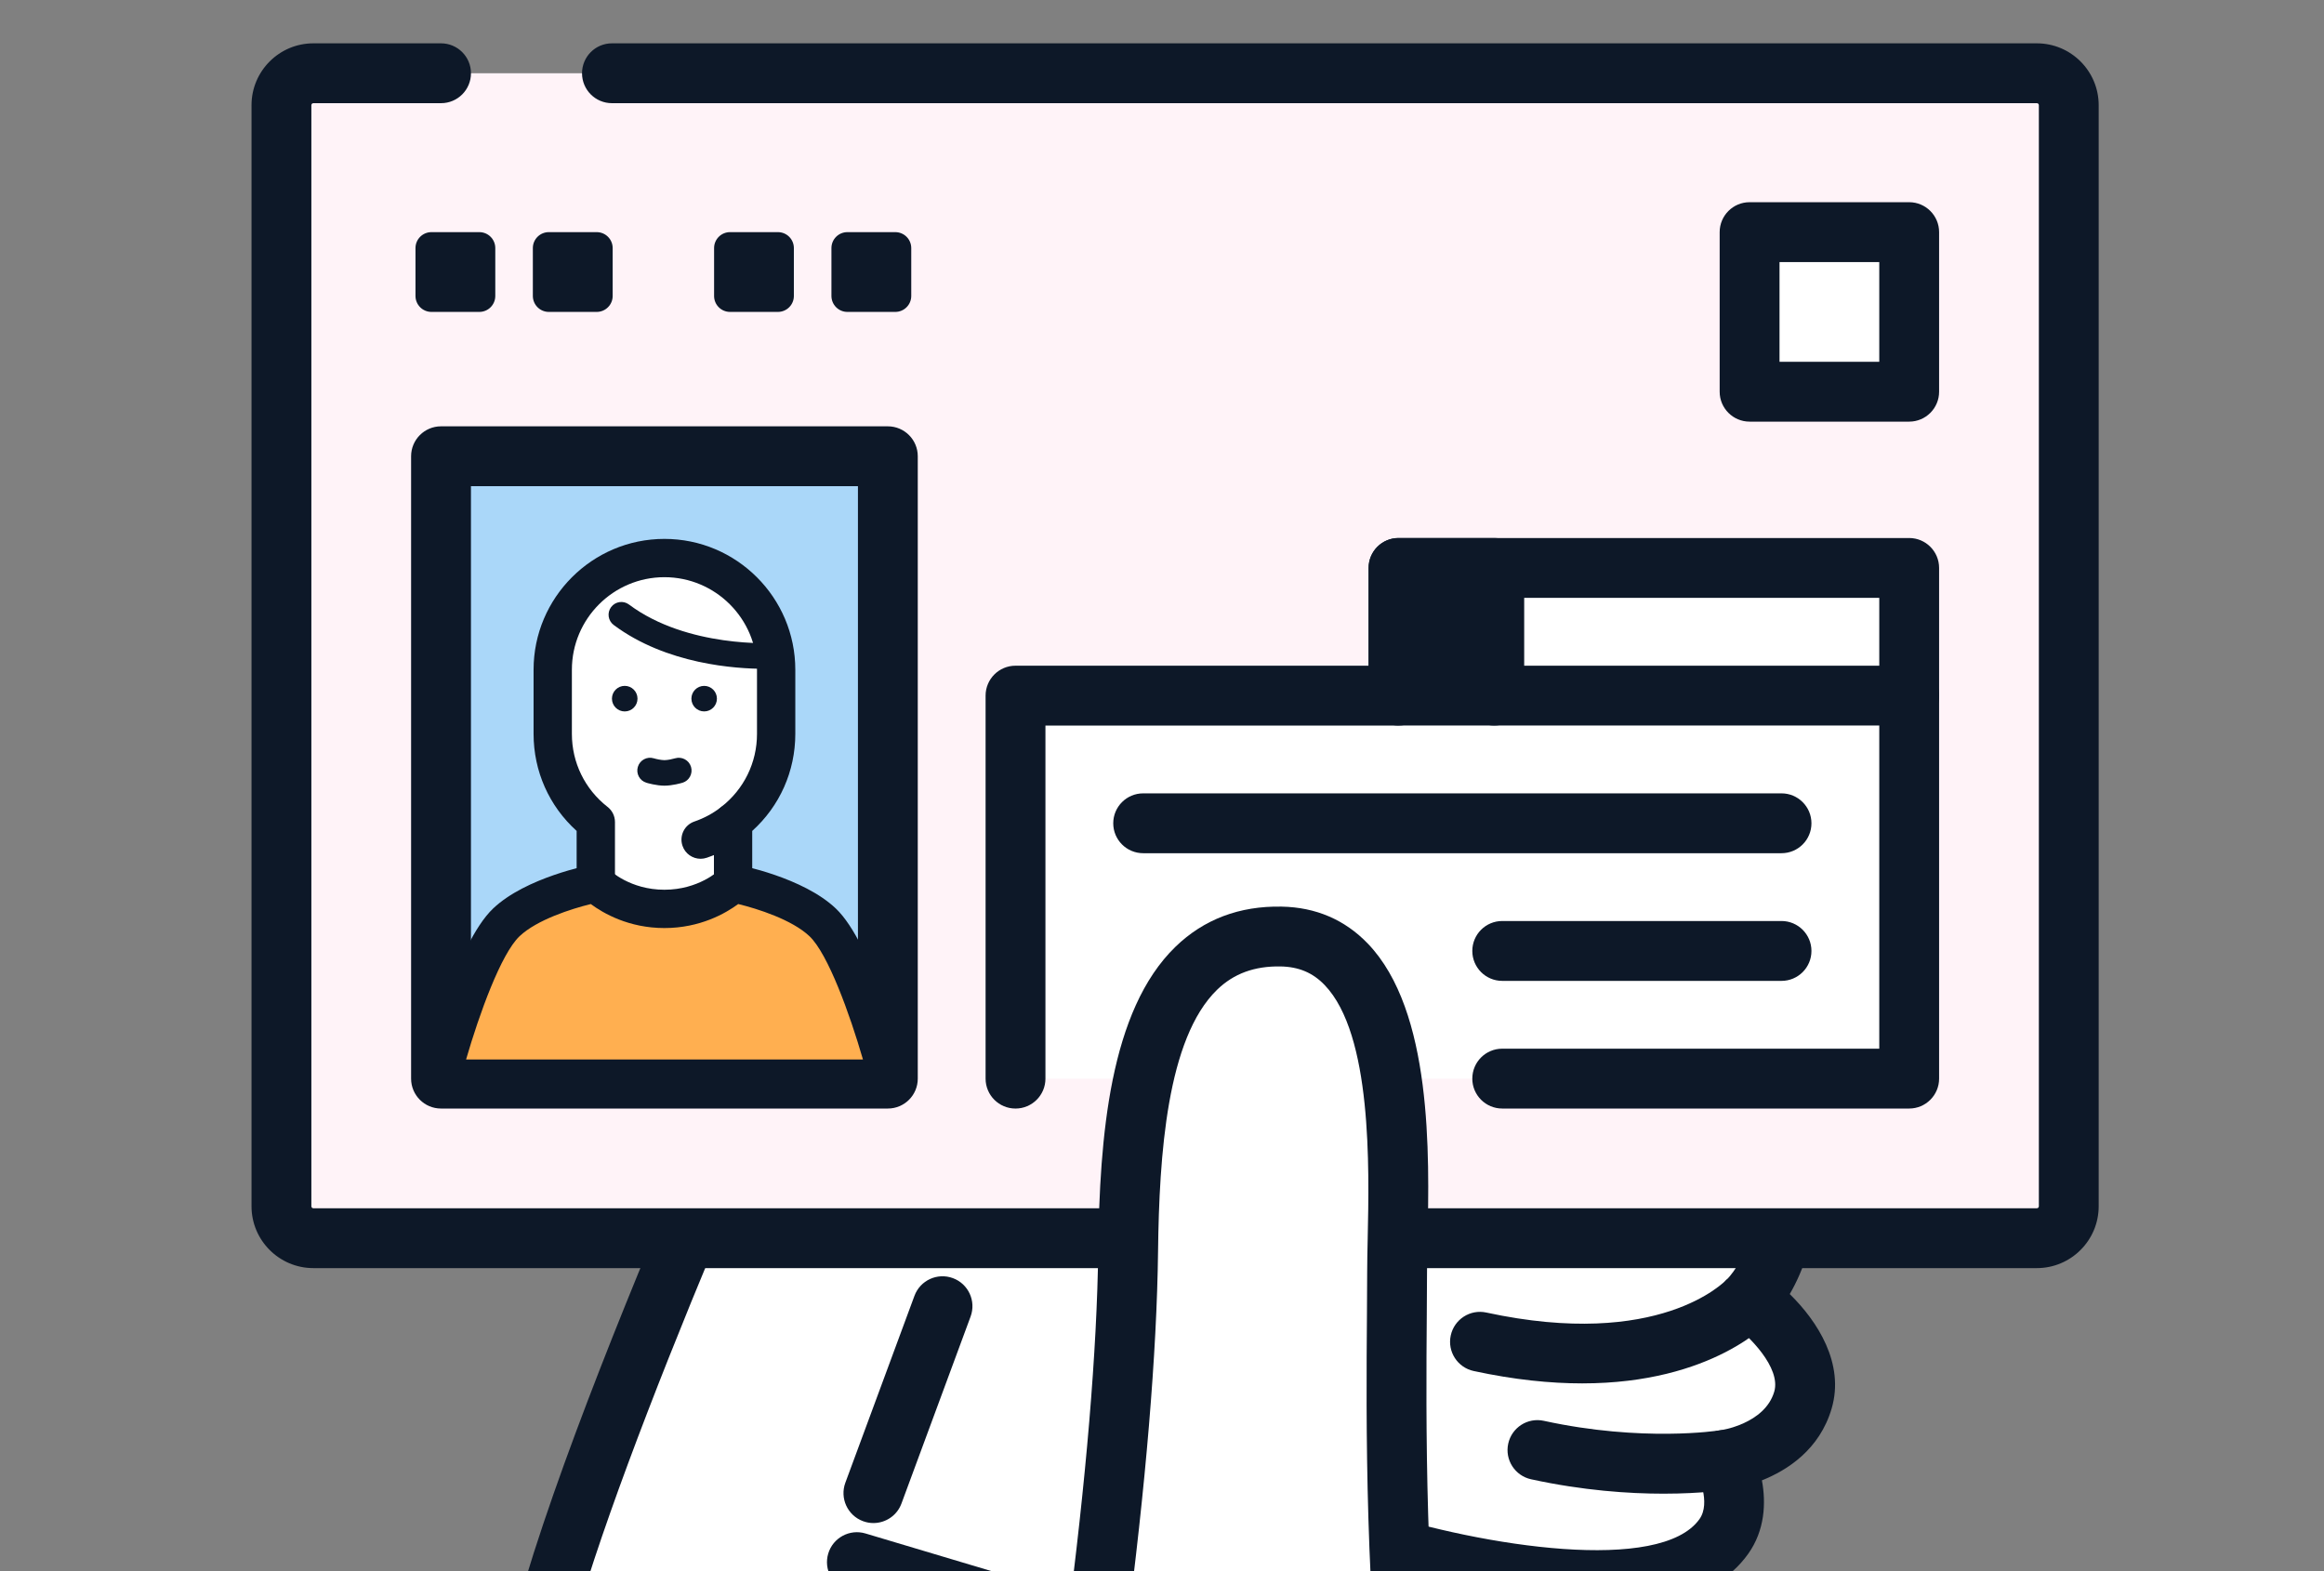
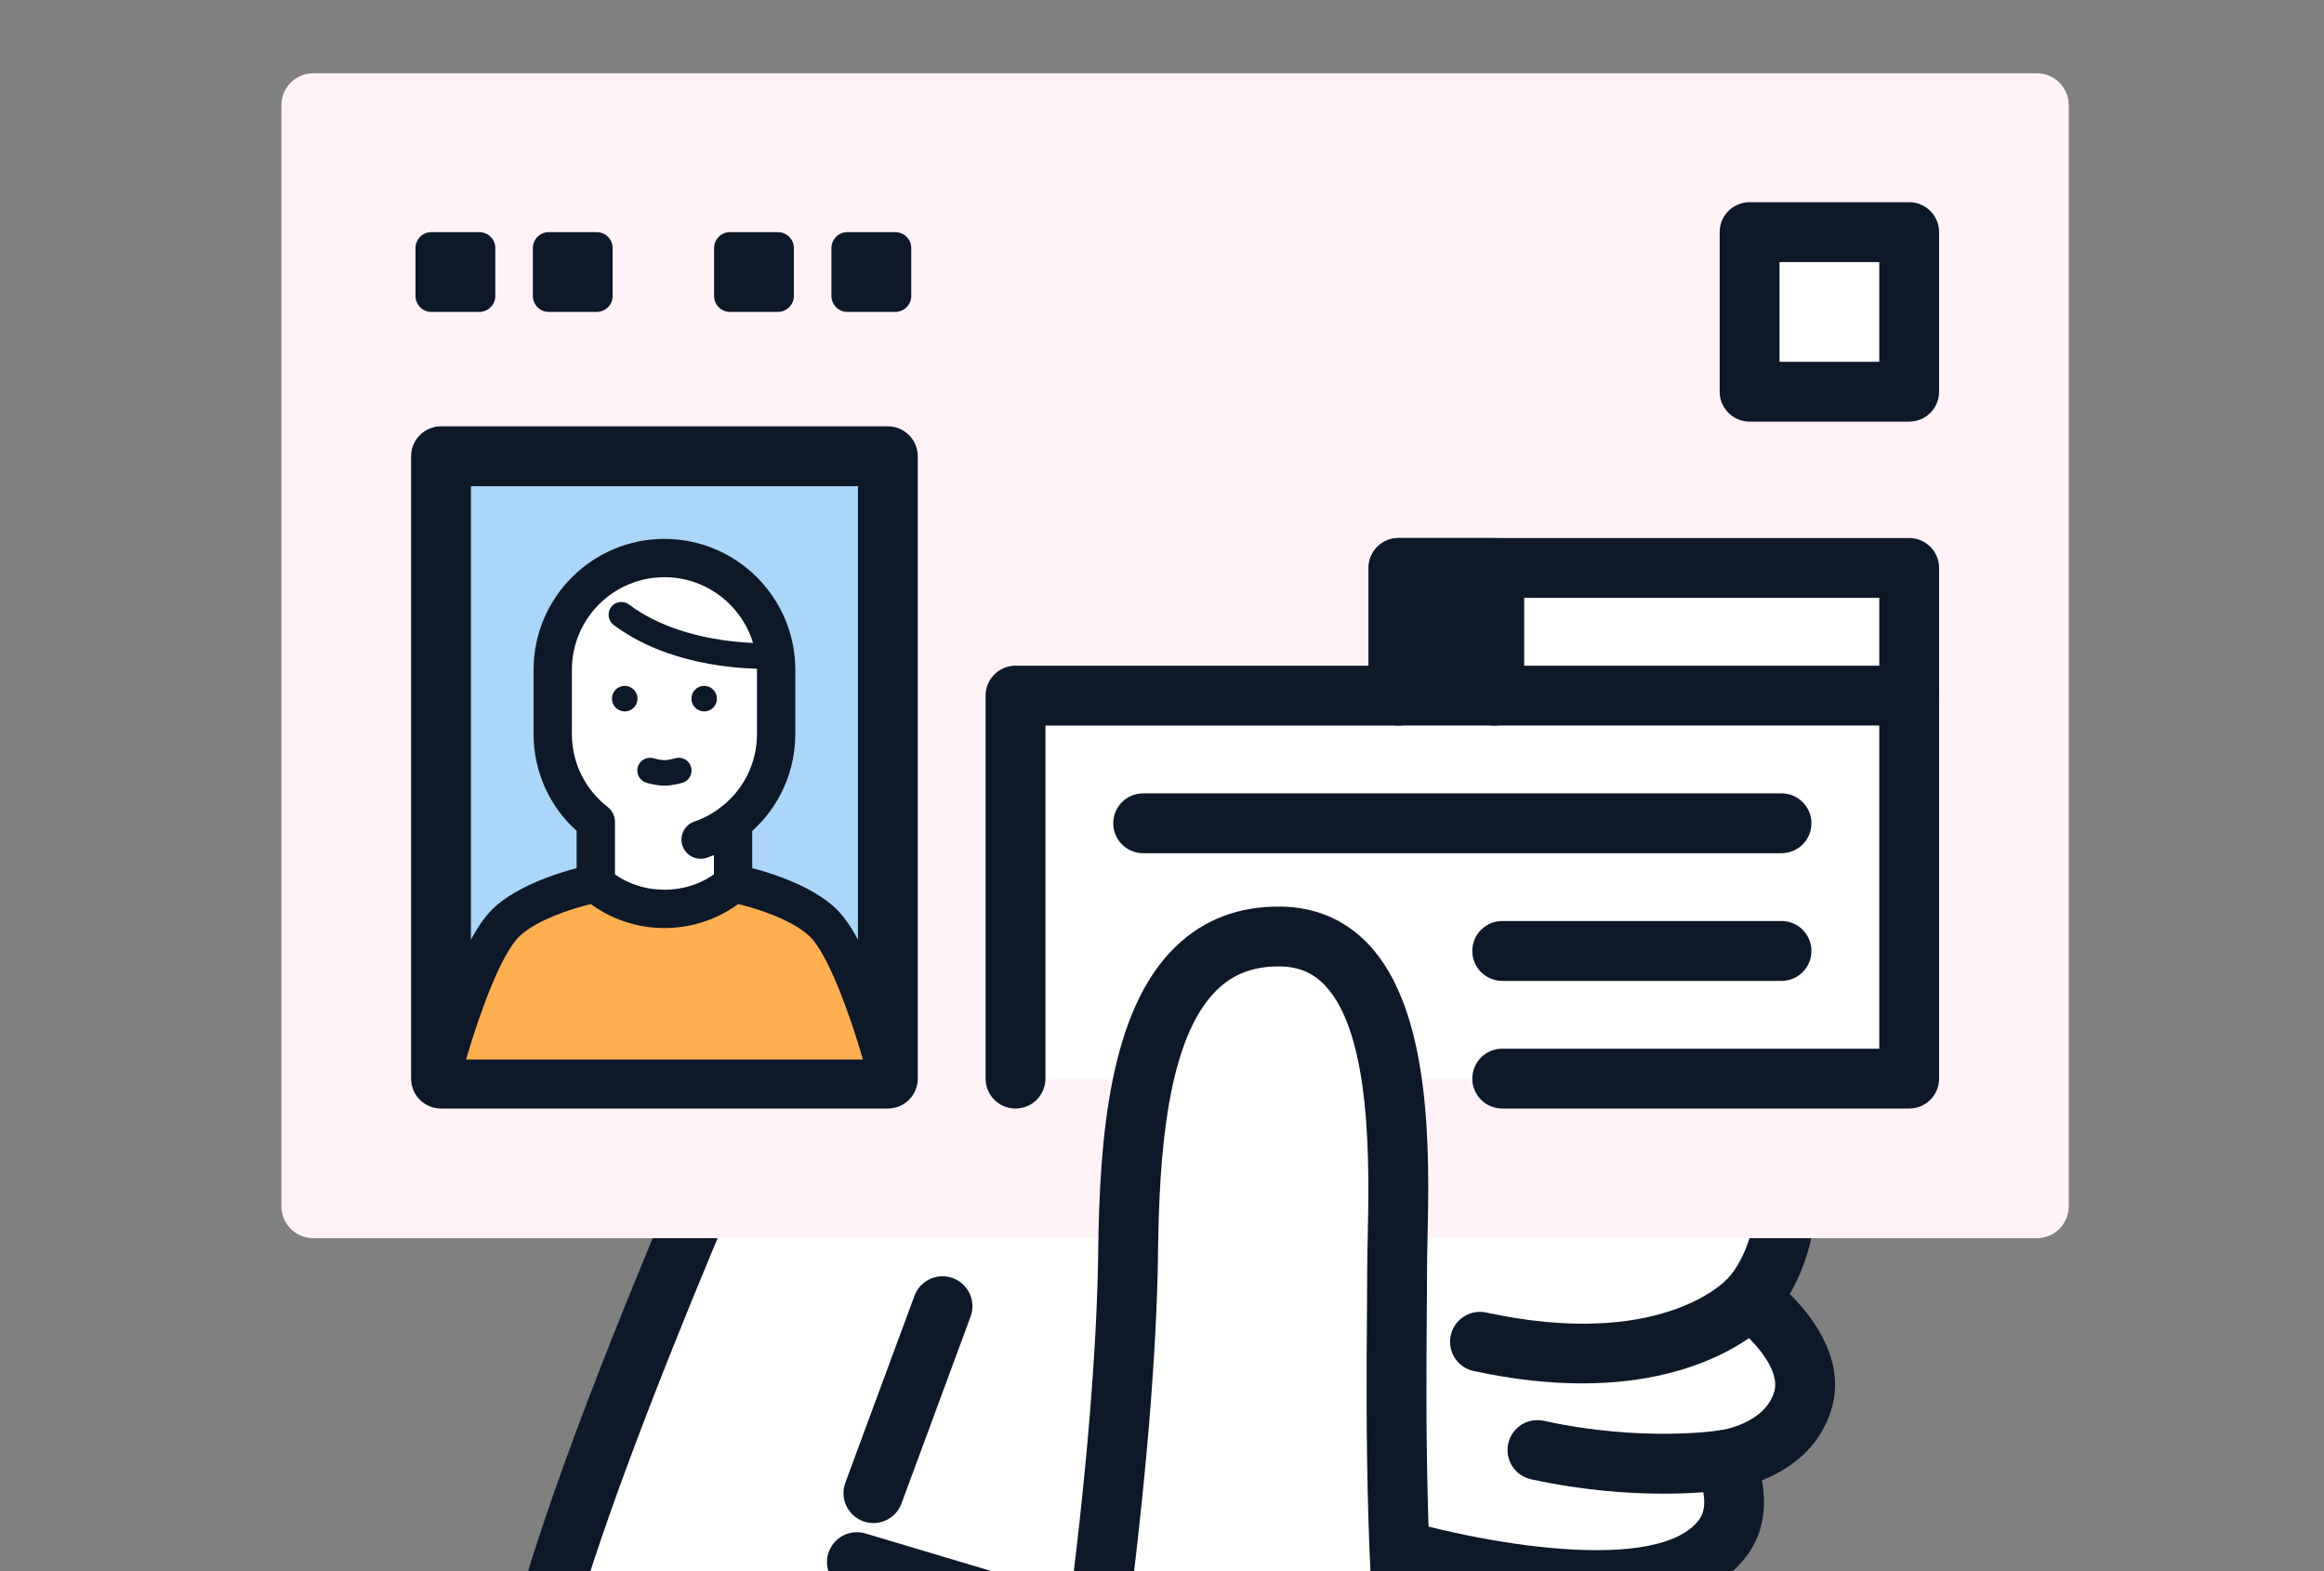
<svg xmlns="http://www.w3.org/2000/svg" xmlns:xlink="http://www.w3.org/1999/xlink" version="1.1" id="レイヤー_1" x="0px" y="0px" width="121.266px" height="82px" viewBox="0 0 121.266 82" enable-background="new 0 0 121.266 82" xml:space="preserve">
  <rect x="0" y="0" width="121.266" height="82" fill="#808080" stroke="none" />
  <g>
    <defs>
      <rect id="SVGID_1_" x="-20.533" y="-5.833" width="167" height="88.333" />
    </defs>
    <clipPath id="SVGID_2_">
      <use xlink:href="#SVGID_1_" overflow="visible" />
    </clipPath>
    <g clip-path="url(#SVGID_2_)">
      <g>
        <path fill="#FFFFFF" d="M91.281,67.788c0,0,2.002-1.953,1.936-5.884c-0.067-3.93-8.996-12.235-8.996-12.235H42.299     c0,0-15.288,33.204-14.753,40.117c0.534,6.913,10.197,21.095,14.146,31.95c3.746,10.297,1.709,26.84,1.709,26.84h33.757     c0,0,0.033-1.716,0-8.727c-0.032-7.011,5.396-14.659,3.064-26.625c-1.424-7.311-6.262-21.067-6.262-21.067l-2.862-11.855     c0,0,15.236,4.939,18.85-0.128c1.212-1.698,0-3.992,0-3.992s3.331-0.395,4.131-3.131C94.878,70.313,91.281,67.788,91.281,67.788z     " />
        <path fill="#0D1828" d="M43.403,150.138c-0.063,0-0.128-0.004-0.192-0.012c-0.855-0.105-1.464-0.885-1.359-1.74     c0.021-0.162,1.945-16.297-1.627-26.116c-1.651-4.538-4.343-9.71-6.945-14.712c-3.58-6.876-6.96-13.372-7.291-17.651     c-0.55-7.112,13.31-37.454,14.892-40.891c0.254-0.554,0.809-0.908,1.418-0.908H84.22c0.395,0,0.774,0.149,1.063,0.418     c1.572,1.463,9.419,8.979,9.493,13.353c0.044,2.596-0.711,4.484-1.387,5.646c1.452,1.421,2.871,3.628,2.188,5.966     c-0.626,2.146-2.309,3.224-3.641,3.755c0.222,1.187,0.153,2.616-0.717,3.836c-1.863,2.614-5.992,3.49-12.27,2.604     c-2.158-0.306-4.189-0.763-5.707-1.152l2.217,9.182c0.428,1.22,4.905,14.075,6.295,21.212c1.535,7.882-0.173,14.089-1.545,19.075     c-0.806,2.926-1.502,5.453-1.49,7.842c0.033,6.949,0.001,8.692,0,8.764c-0.017,0.862-0.729,1.548-1.592,1.531     c-0.861-0.017-1.547-0.729-1.531-1.591c0.001-0.018,0.033-1.803,0-8.69c-0.013-2.817,0.771-5.667,1.602-8.684     c1.354-4.916,2.887-10.487,1.492-17.65c-1.386-7.113-6.154-20.711-6.203-20.848c-0.018-0.05-0.031-0.101-0.045-0.151     l-2.861-11.855c-0.133-0.549,0.042-1.127,0.457-1.512c0.414-0.384,1.004-0.515,1.542-0.34c5.876,1.901,15.066,3.299,17.097,0.451     c0.619-0.868-0.105-2.352-0.113-2.366c-0.241-0.455-0.238-0.995,0-1.45c0.24-0.456,0.691-0.76,1.202-0.82     c0.013-0.001,2.319-0.324,2.814-2.018c0.362-1.242-1.325-2.928-2.2-3.55c-0.383-0.272-0.64-0.69-0.67-1.159     s0.135-0.914,0.48-1.233c0.049-0.05,1.518-1.601,1.464-4.74c-0.036-2.159-4.589-7.398-8.054-10.701H43.3     C37.241,64.479,28.741,85,29.102,89.666c0.282,3.644,3.52,9.864,6.947,16.45c2.649,5.091,5.389,10.355,7.11,15.086     c3.83,10.528,1.876,26.874,1.792,27.565C44.853,149.558,44.18,150.138,43.403,150.138z" />
      </g>
      <path fill="#0D1828" d="M82.556,72.186c-1.652,0-3.533-0.187-5.66-0.646c-0.843-0.182-1.379-1.013-1.196-1.855    c0.182-0.843,1.013-1.379,1.855-1.196c9.012,1.947,12.427-1.593,12.567-1.745l-0.015,0.017l2.347,2.059    C92.308,68.986,89.404,72.186,82.556,72.186z" />
      <path fill="#0D1828" d="M86.806,77.941c-1.803,0-4.203-0.16-6.916-0.752c-0.842-0.184-1.376-1.017-1.191-1.858    c0.184-0.843,1.016-1.377,1.857-1.192c5.152,1.125,9.102,0.509,9.141,0.502c0.85-0.137,1.652,0.439,1.791,1.289    c0.141,0.85-0.434,1.651-1.283,1.792C90.108,77.738,88.837,77.941,86.806,77.941z" />
      <path fill="#0D1828" d="M45.575,79.474c-0.18,0-0.363-0.031-0.542-0.098c-0.809-0.299-1.221-1.197-0.923-2.006l3.606-9.753    c0.299-0.809,1.197-1.222,2.006-0.923c0.809,0.299,1.222,1.197,0.923,2.006l-3.606,9.753    C46.807,79.084,46.21,79.474,45.575,79.474z" />
      <path fill="#0D1828" d="M52.603,85.431c-0.148,0-0.298-0.021-0.448-0.066l-7.889-2.357c-0.827-0.247-1.296-1.117-1.049-1.942    c0.247-0.826,1.117-1.296,1.943-1.049l7.889,2.357c0.827,0.246,1.296,1.116,1.049,1.942    C53.896,84.993,53.276,85.431,52.603,85.431z" />
      <g>
        <g>
          <path fill="#FFF3F8" d="M106.282,3.823H31.931h-8.919h-6.662c-0.919,0-1.666,0.745-1.666,1.665v57.456      c0,0.92,0.746,1.665,1.666,1.665h89.932c0.92,0,1.665-0.745,1.665-1.665V5.488C107.948,4.568,107.202,3.823,106.282,3.823z" />
-           <path fill="#0D1828" d="M106.282,66.171H16.351c-1.779,0-3.227-1.447-3.227-3.227V5.488c0-1.779,1.448-3.227,3.227-3.227h6.662      c0.862,0,1.562,0.699,1.562,1.562s-0.699,1.561-1.562,1.561h-6.662c-0.057,0-0.104,0.047-0.104,0.104v57.456      c0,0.058,0.047,0.104,0.104,0.104h89.932c0.057,0,0.104-0.047,0.104-0.104V5.488c0-0.058-0.047-0.104-0.104-0.104H31.931      c-0.862,0-1.561-0.698-1.561-1.561s0.699-1.562,1.561-1.562h74.351c1.779,0,3.227,1.447,3.227,3.227v57.456      C109.509,64.724,108.062,66.171,106.282,66.171z" />
        </g>
        <g>
          <rect x="91.294" y="12.113" fill="#FFFFFF" width="8.326" height="8.327" />
          <path fill="#0D1828" d="M99.62,22.001h-8.326c-0.862,0-1.562-0.698-1.562-1.561v-8.327c0-0.862,0.699-1.562,1.562-1.562h8.326      c0.862,0,1.562,0.699,1.562,1.562v8.327C101.182,21.303,100.483,22.001,99.62,22.001z M92.855,18.879h5.205v-5.205h-5.205      V18.879z" />
        </g>
        <g>
          <path fill="#0D1828" d="M28.637,16.276h2.499c0.46,0,0.833-0.373,0.833-0.833v-2.498c0-0.46-0.373-0.832-0.833-0.832h-2.499      c-0.459,0-0.833,0.372-0.833,0.832v2.498C27.805,15.903,28.178,16.276,28.637,16.276z" />
          <path fill="#0D1828" d="M22.513,16.276h2.498c0.46,0,0.833-0.373,0.833-0.833v-2.498c0-0.46-0.373-0.832-0.833-0.832h-2.498      c-0.46,0-0.833,0.372-0.833,0.832v2.498C21.68,15.903,22.053,16.276,22.513,16.276z" />
          <path fill="#0D1828" d="M44.217,16.276h2.499c0.459,0,0.833-0.373,0.833-0.833v-2.498c0-0.46-0.373-0.832-0.833-0.832h-2.499      c-0.459,0-0.833,0.372-0.833,0.832v2.498C43.385,15.903,43.758,16.276,44.217,16.276z" />
          <path fill="#0D1828" d="M38.093,16.276h2.498c0.46,0,0.833-0.373,0.833-0.833v-2.498c0-0.46-0.372-0.832-0.833-0.832h-2.498      c-0.459,0-0.832,0.372-0.832,0.832v2.498C37.26,15.903,37.633,16.276,38.093,16.276z" />
        </g>
        <g>
          <rect x="23.012" y="23.808" fill="#AAD7F9" width="23.315" height="32.476" />
          <path fill="#0D1828" d="M46.328,57.844H23.012c-0.862,0-1.561-0.698-1.561-1.561V23.808c0-0.862,0.699-1.562,1.561-1.562h23.315      c0.862,0,1.562,0.699,1.562,1.562v32.476C47.889,57.146,47.19,57.844,46.328,57.844z M24.574,54.722h20.193V25.369H24.574      V54.722z" />
        </g>
        <g>
          <g>
            <g>
              <path fill="#FFFFFF" d="M40.499,38.296v-3.347c0-3.219-2.61-5.829-5.829-5.829l0,0c-3.219,0-5.829,2.61-5.829,5.829v3.347        c0,1.868,0.88,3.532,2.248,4.599h0c0,1.484,0,4.152,0,4.152s1.16,0.832,3.581,0.832c2.422,0,3.582-0.832,3.582-0.832        s0-2.67,0-4.153C39.619,41.827,40.499,40.164,40.499,38.296z" />
              <path fill="#0D1828" d="M34.67,48.879c-2.666,0-4.019-0.916-4.164-1.021c-0.261-0.188-0.417-0.49-0.417-0.812v-3.688        c-1.434-1.294-2.247-3.113-2.247-5.063v-3.347c0-3.765,3.063-6.828,6.828-6.828c3.765,0,6.829,3.063,6.829,6.828v3.347        c0,1.949-0.813,3.769-2.248,5.063v3.688c0,0.321-0.155,0.624-0.416,0.812C38.689,47.963,37.337,48.879,34.67,48.879z         M38.252,47.047h0.002H38.252z M32.088,46.438c0.465,0.188,1.323,0.441,2.582,0.441c1.257,0,2.113-0.251,2.583-0.442v-3.544        c0-0.308,0.142-0.599,0.384-0.788c1.184-0.923,1.863-2.312,1.863-3.81v-3.347c0-2.663-2.167-4.83-4.83-4.83        c-2.663,0-4.829,2.167-4.829,4.83v3.347c0,1.494,0.674,2.879,1.852,3.802c0.244,0.185,0.396,0.477,0.396,0.797V46.438z" />
            </g>
            <g>
              <circle fill="#0D1828" cx="32.598" cy="36.456" r="0.667" />
              <circle fill="#0D1828" cx="36.743" cy="36.456" r="0.666" />
            </g>
            <path fill="#0D1828" d="M34.67,40.997c-0.419,0-0.889-0.137-0.941-0.153c-0.352-0.105-0.552-0.477-0.446-0.829       c0.105-0.353,0.476-0.552,0.828-0.447l0,0c0.126,0.038,0.39,0.097,0.559,0.097c0.169,0,0.433-0.059,0.56-0.097       c0.353-0.104,0.723,0.097,0.828,0.448c0.104,0.353-0.095,0.723-0.447,0.828C35.559,40.86,35.09,40.997,34.67,40.997z" />
            <path fill="#0D1828" d="M36.558,44.812c-0.416,0-0.804-0.262-0.945-0.676c-0.179-0.522,0.1-1.091,0.622-1.269       c0.496-0.17,0.959-0.419,1.377-0.74c0.437-0.336,1.064-0.255,1.401,0.183s0.254,1.065-0.183,1.401       c-0.59,0.454-1.246,0.807-1.948,1.046C36.774,44.794,36.665,44.812,36.558,44.812z" />
            <path fill="#0D1828" d="M39.869,34.898c-1.45,0-5.089-0.225-7.847-2.287c-0.294-0.22-0.355-0.638-0.134-0.933       c0.22-0.294,0.638-0.354,0.932-0.134c3.056,2.285,7.543,2.01,7.588,2.007c0.367-0.023,0.685,0.253,0.709,0.62       c0.025,0.367-0.252,0.685-0.62,0.709C40.458,34.884,40.232,34.898,39.869,34.898z" />
          </g>
          <g>
            <path fill="#FFAF50" d="M42.927,48.13c-1.518-1.44-4.668-2.035-4.668-2.035s-1.323,1.332-3.589,1.332s-3.581-1.332-3.581-1.332       s-3.151,0.595-4.668,2.035c-1.782,1.692-3.409,8.153-3.409,8.153H34.67h0.008h11.658C46.336,56.283,44.709,49.822,42.927,48.13       z" />
            <path fill="#0D1828" d="M46.336,57.282H23.012c-0.308,0-0.599-0.142-0.788-0.385c-0.19-0.243-0.256-0.56-0.182-0.858       c0.174-0.69,1.753-6.795,3.69-8.634c1.711-1.624,5.03-2.266,5.17-2.293c0.327-0.061,0.663,0.043,0.896,0.28       c0.037,0.036,1.081,1.035,2.87,1.035c1.792,0,2.842-1,2.886-1.043c0.233-0.228,0.569-0.333,0.888-0.272       c0.141,0.027,3.459,0.669,5.17,2.293l0,0c1.937,1.839,3.516,7.943,3.69,8.634c0.075,0.299,0.008,0.615-0.181,0.858       S46.644,57.282,46.336,57.282z M24.32,55.284h20.709c-0.693-2.391-1.826-5.515-2.789-6.43l0,0       c-0.911-0.864-2.713-1.437-3.72-1.681c-0.652,0.481-1.986,1.253-3.85,1.253c-1.861,0-3.191-0.77-3.842-1.252       c-1.008,0.246-2.813,0.82-3.719,1.68C26.145,49.77,25.013,52.894,24.32,55.284z" />
          </g>
        </g>
        <g>
          <g>
            <polygon fill="#FFFFFF" points="72.974,36.298 52.99,36.298 52.99,56.283 78.387,56.283 99.62,56.283 99.62,36.298        99.62,29.637 72.974,29.637      " />
            <path fill="#0D1828" d="M99.62,57.844H78.387c-0.862,0-1.562-0.698-1.562-1.561s0.699-1.562,1.562-1.562H98.06V31.197H74.535       v5.101c0,0.862-0.698,1.562-1.562,1.562H54.551v18.424c0,0.862-0.699,1.561-1.562,1.561c-0.862,0-1.561-0.698-1.561-1.561       V36.298c0-0.862,0.699-1.561,1.561-1.561h18.424v-5.101c0-0.862,0.699-1.562,1.561-1.562H99.62       c0.862,0,1.562,0.699,1.562,1.562v26.646C101.182,57.146,100.483,57.844,99.62,57.844z" />
          </g>
          <path fill="#0D1828" d="M92.959,44.521H59.651c-0.862,0-1.562-0.698-1.562-1.561s0.699-1.562,1.562-1.562h33.308      c0.862,0,1.562,0.699,1.562,1.562S93.822,44.521,92.959,44.521z" />
          <path fill="#0D1828" d="M99.62,37.859H77.97c-0.861,0-1.561-0.699-1.561-1.562s0.699-1.561,1.561-1.561h21.65      c0.862,0,1.562,0.698,1.562,1.561S100.483,37.859,99.62,37.859z" />
          <g>
            <rect x="72.974" y="29.637" fill="#0D1828" width="4.996" height="6.661" />
            <path fill="#0D1828" d="M77.97,37.859h-4.996c-0.861,0-1.561-0.699-1.561-1.562v-6.661c0-0.862,0.699-1.562,1.561-1.562h4.996       c0.863,0,1.562,0.699,1.562,1.562v6.661C79.531,37.16,78.833,37.859,77.97,37.859z M74.535,34.737h1.874v-3.54h-1.874V34.737z" />
          </g>
          <path fill="#0D1828" d="M92.959,51.183H78.387c-0.862,0-1.562-0.699-1.562-1.562s0.699-1.562,1.562-1.562h14.572      c0.862,0,1.562,0.699,1.562,1.562S93.822,51.183,92.959,51.183z" />
        </g>
      </g>
      <g>
        <path fill="#FFFFFF" d="M72.901,66.35c-0.004-4.485,1.134-17.348-6.055-17.479c-7.189-0.134-7.895,9.308-7.979,16.414     c-0.084,7.105-1.074,15.428-1.67,19.957c-0.596,4.53-6.685,12.937-6.685,12.937l23.449-6.021     C72.577,82.241,72.904,70.835,72.901,66.35z" />
        <path fill="#0D1828" d="M50.511,99.739c-0.317,0-0.638-0.097-0.914-0.297c-0.698-0.506-0.854-1.481-0.349-2.18     c1.629-2.251,5.955-8.835,6.401-12.225c1.022-7.774,1.596-14.611,1.656-19.773c0.071-5.979,0.605-12.538,4.031-15.861     c1.476-1.431,3.337-2.137,5.538-2.095c1.787,0.033,3.302,0.684,4.501,1.932c3.374,3.514,3.21,10.988,3.112,15.454     c-0.014,0.641-0.025,1.194-0.025,1.653c0,0.631-0.006,1.397-0.013,2.276c-0.04,5.207-0.116,14.9,1.058,23.317     c0.119,0.854-0.477,1.643-1.33,1.762c-0.854,0.118-1.643-0.477-1.762-1.33c-1.207-8.644-1.13-18.486-1.088-23.773     c0.006-0.868,0.012-1.626,0.012-2.249c0-0.495,0.013-1.064,0.027-1.726c0.08-3.719,0.232-10.644-2.244-13.222     c-0.619-0.646-1.352-0.955-2.305-0.973c-1.356-0.023-2.439,0.372-3.307,1.214c-2.619,2.541-3.023,8.634-3.083,13.657     c-0.063,5.283-0.644,12.249-1.683,20.144c-0.629,4.784-6.321,12.755-6.968,13.648C51.471,99.515,50.995,99.739,50.511,99.739z" />
      </g>
    </g>
  </g>
</svg>